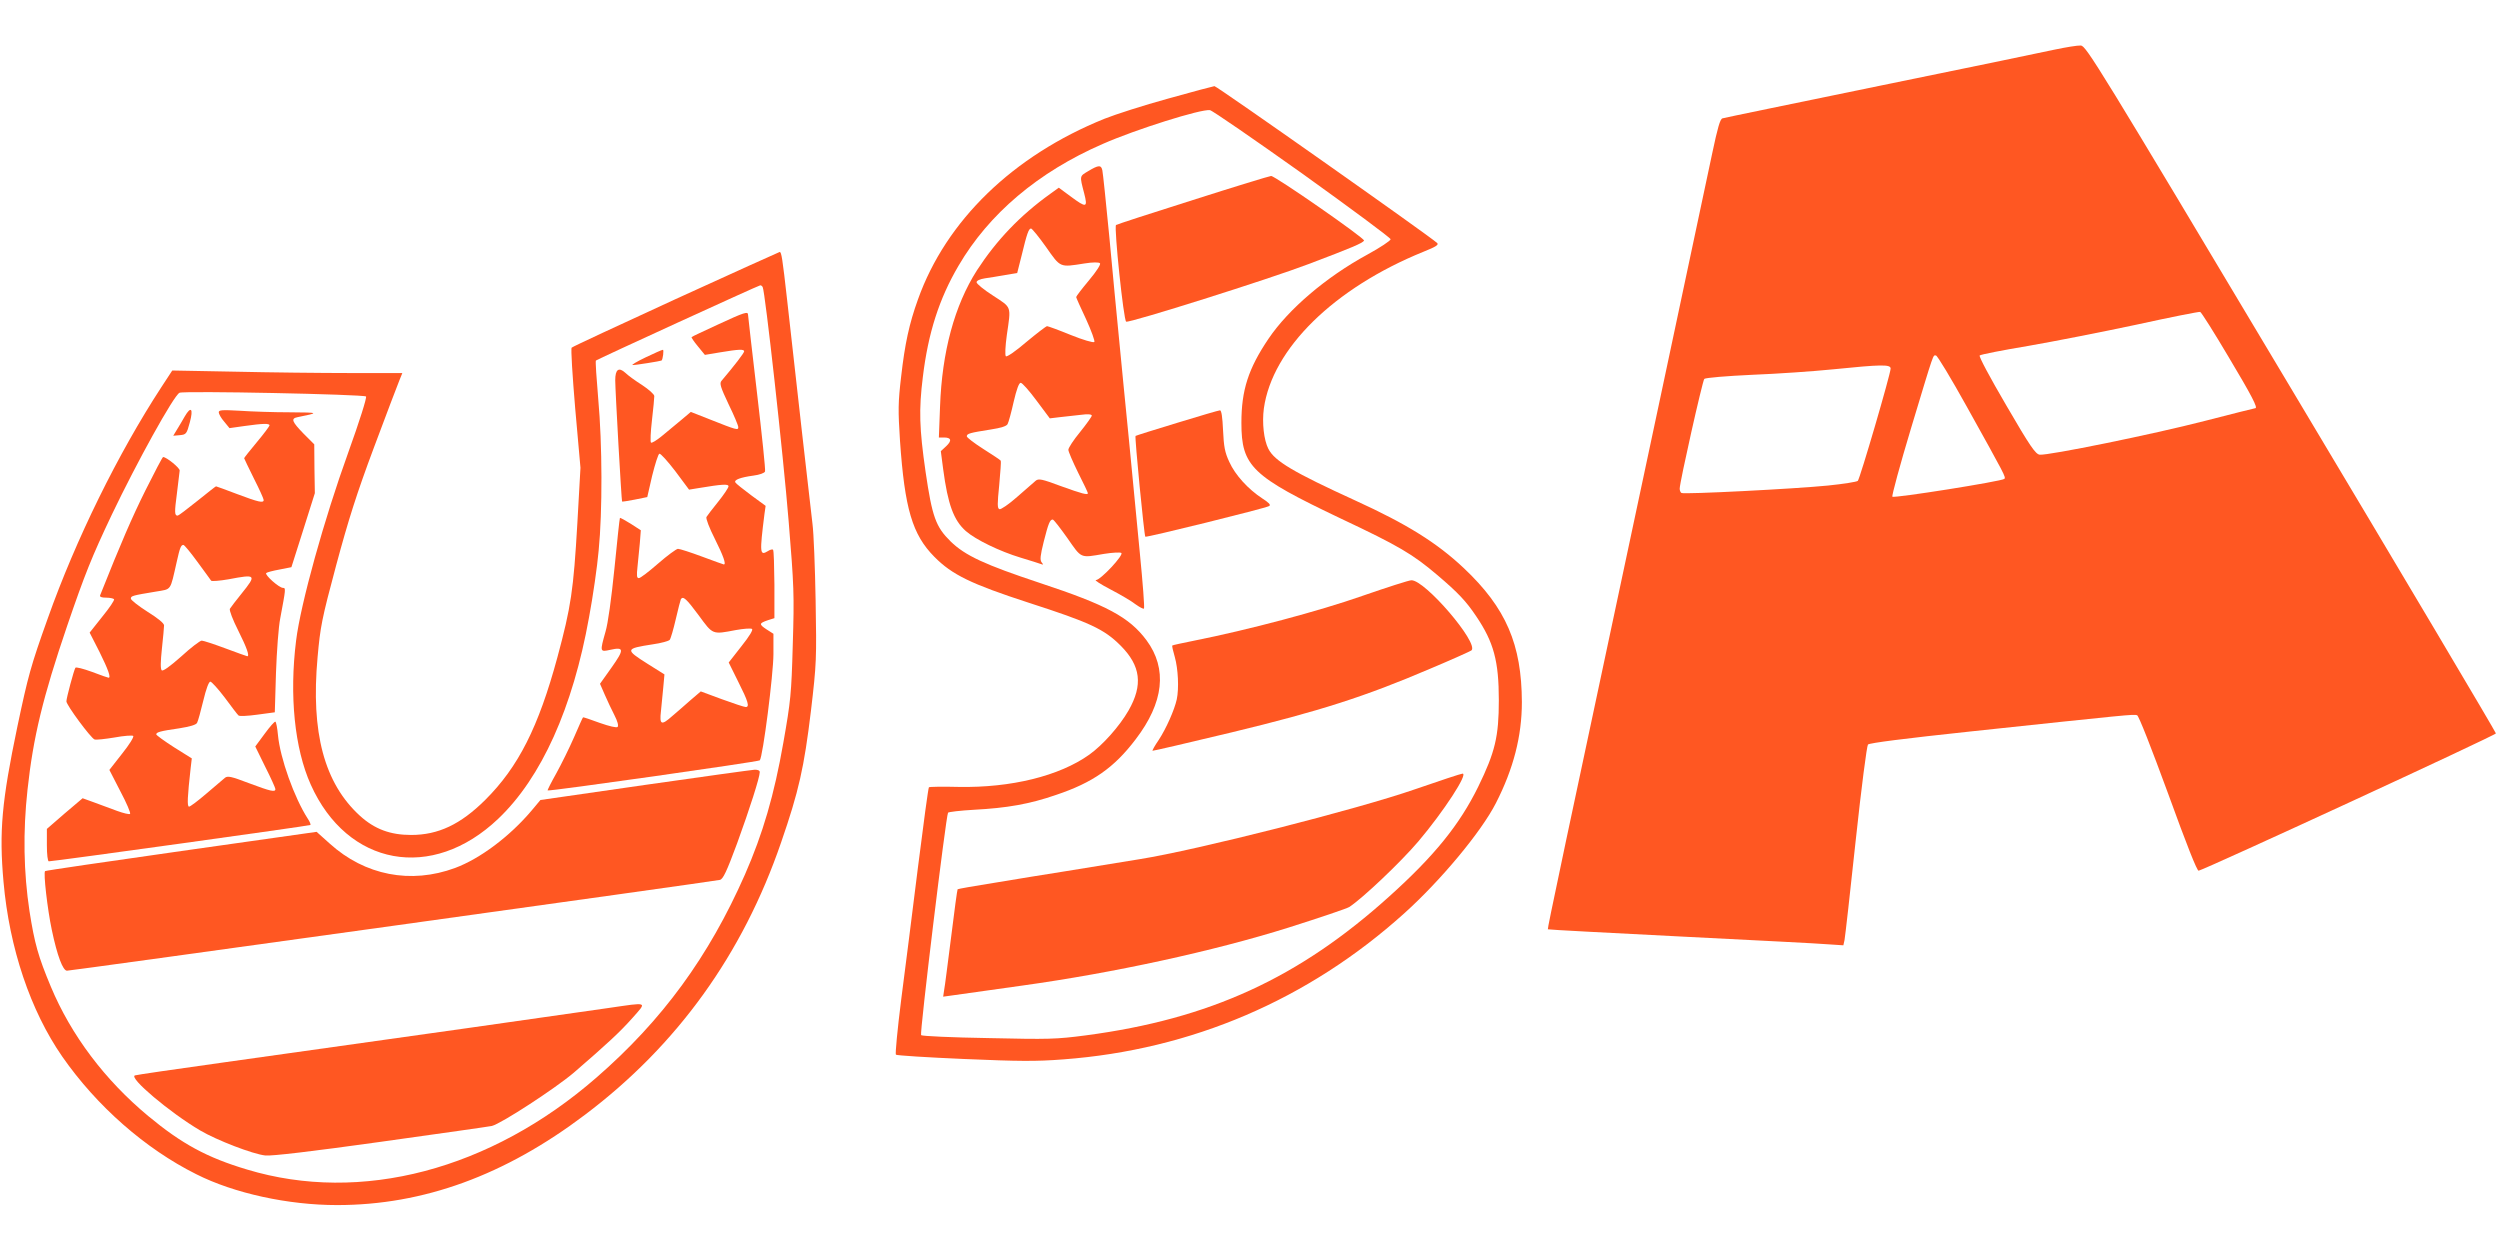
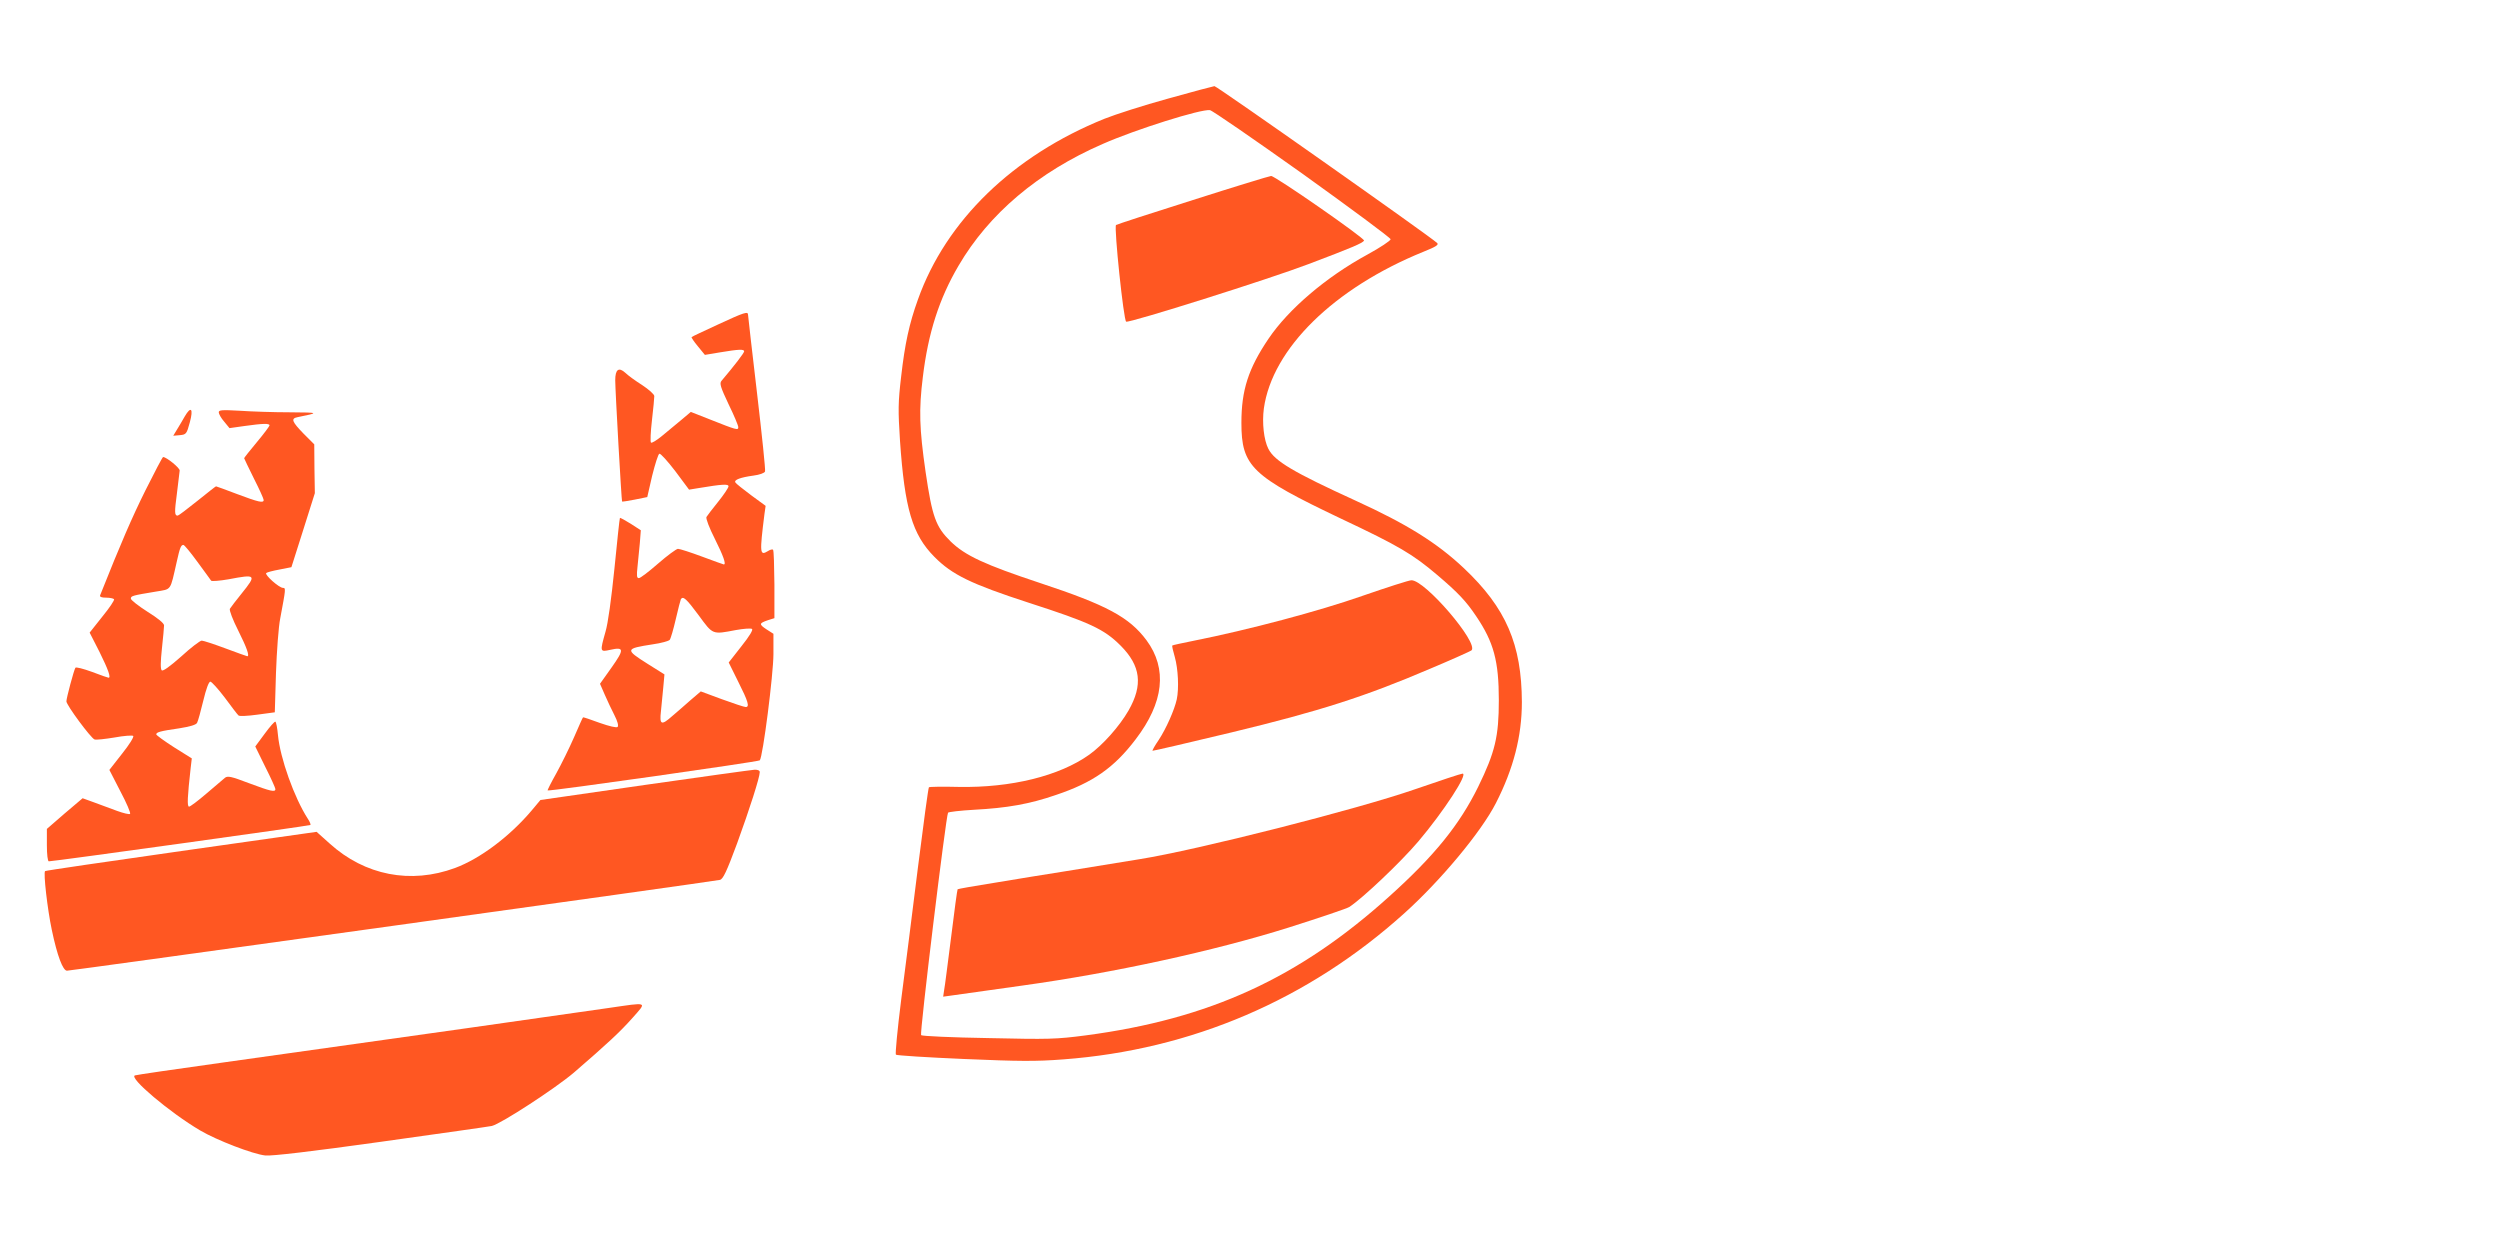
<svg xmlns="http://www.w3.org/2000/svg" version="1.0" width="1280pt" height="640pt" viewBox="0 0 1280 640" preserveAspectRatio="xMidYMid meet">
  <g transform="translate(0,640) scale(0.1,-0.1)" fill="#ff5722" stroke="none">
-     <path d="M10515 6145 c-60 -13 -463 -97 -895 -185 -432 -89 -792 -163 -801 -166 -12 -3 -25 -49 -52 -177 -20 -94 -140 -660 -267 -1257 -512 -2402 -578 -2715 -575 -2718 1 -2 308 -18 681 -37 374 -19 714 -36 756 -40 l76 -5 6 27 c3 16 29 244 57 508 30 279 57 485 63 493 8 8 188 31 526 67 808 86 836 89 852 83 9 -4 72 -165 159 -402 95 -262 148 -396 156 -394 36 8 1523 694 1522 703 0 6 -471 800 -1048 1765 -990 1658 -1050 1755 -1077 1757 -16 1 -78 -9 -139 -22z m895 -1572 c120 -201 152 -263 137 -263 -2 0 -119 -29 -258 -65 -267 -69 -803 -178 -846 -173 -21 3 -48 41 -170 251 -86 147 -142 252 -137 257 5 5 117 27 249 49 132 23 382 72 555 109 173 38 320 67 325 65 6 -2 71 -105 145 -230z m-1340 -255 c198 -356 201 -361 192 -370 -12 -12 -564 -100 -573 -91 -4 4 39 163 96 352 121 401 111 371 127 371 7 0 78 -118 158 -262z m-390 195 c0 -27 -157 -564 -168 -575 -5 -5 -74 -16 -153 -24 -169 -17 -737 -46 -750 -38 -5 3 -9 13 -9 22 0 33 117 553 126 562 6 6 116 15 245 21 129 5 315 18 414 28 247 25 295 26 295 4z" />
    <path d="M5980 5895 c-124 -34 -270 -81 -325 -103 -468 -189 -811 -521 -955 -925 -45 -125 -67 -227 -86 -394 -16 -135 -16 -174 -6 -330 24 -347 63 -480 176 -594 91 -92 188 -139 483 -235 313 -101 386 -135 470 -219 104 -104 116 -202 41 -333 -46 -80 -131 -176 -201 -226 -153 -109 -400 -170 -669 -165 -81 2 -150 1 -152 -2 -3 -2 -28 -186 -56 -409 -28 -223 -66 -528 -86 -679 -19 -151 -31 -277 -27 -281 4 -4 161 -14 348 -22 283 -12 368 -13 510 -2 655 49 1253 305 1744 747 187 168 395 418 470 565 90 176 133 343 133 517 -1 296 -81 482 -297 686 -138 130 -292 226 -555 346 -317 145 -414 202 -446 265 -23 45 -33 133 -23 207 43 306 359 616 817 802 65 26 80 36 70 45 -36 34 -1129 804 -1140 803 -7 -1 -114 -29 -238 -64z m688 -384 c248 -178 452 -329 452 -336 0 -7 -54 -43 -120 -79 -211 -115 -402 -278 -505 -430 -104 -154 -139 -264 -139 -431 0 -223 53 -273 509 -490 297 -140 368 -182 495 -290 107 -91 147 -134 198 -210 90 -133 116 -230 116 -430 0 -186 -19 -266 -106 -444 -95 -193 -223 -352 -453 -559 -464 -419 -921 -629 -1555 -713 -153 -20 -189 -21 -500 -14 -184 3 -339 10 -344 15 -8 8 127 1121 138 1139 3 4 63 11 133 15 169 9 284 29 420 76 188 63 297 139 407 284 145 189 164 362 56 508 -88 118 -203 180 -545 293 -283 94 -383 140 -458 213 -76 75 -94 125 -128 356 -32 223 -35 317 -14 486 27 224 83 400 183 570 155 265 407 479 738 623 170 75 505 180 549 173 11 -1 224 -148 473 -325z" />
-     <path d="M5572 5524 c-45 -27 -45 -22 -21 -114 19 -74 12 -76 -69 -16 l-61 45 -43 -31 c-155 -111 -276 -238 -376 -392 -115 -180 -179 -417 -189 -698 l-6 -158 26 0 c38 0 42 -16 11 -45 l-27 -25 12 -92 c24 -181 54 -262 116 -317 50 -44 174 -104 280 -136 50 -15 97 -30 105 -33 12 -5 13 -3 3 9 -9 12 -7 34 11 106 24 95 32 113 46 113 5 0 38 -43 75 -95 74 -106 64 -102 187 -81 43 7 83 9 89 5 15 -9 -106 -139 -130 -139 -9 0 25 -22 75 -48 50 -26 108 -60 128 -76 21 -15 40 -25 43 -22 4 3 -6 131 -21 284 -15 152 -40 414 -56 582 -17 168 -39 397 -50 510 -11 113 -34 349 -50 525 -17 176 -33 330 -36 343 -6 28 -19 28 -72 -4z m-216 -389 c75 -107 69 -104 196 -84 44 7 74 7 80 1 5 -5 -16 -39 -57 -88 -36 -43 -65 -81 -65 -85 0 -3 23 -55 51 -114 27 -59 46 -112 42 -116 -5 -5 -59 11 -121 36 -61 25 -116 45 -121 45 -5 0 -53 -37 -106 -81 -56 -48 -100 -78 -105 -73 -5 5 -3 51 5 109 22 151 26 138 -70 201 -47 30 -85 61 -85 69 0 8 17 16 43 20 23 3 70 11 104 17 l61 10 23 91 c27 112 36 137 48 137 5 0 40 -43 77 -95z m-49 -786 l68 -91 50 6 c28 3 76 8 108 12 37 5 57 3 57 -4 0 -5 -27 -43 -60 -84 -33 -40 -60 -81 -60 -91 0 -9 23 -62 50 -117 28 -55 50 -102 50 -105 0 -11 -30 -3 -138 36 -99 37 -115 40 -130 27 -9 -8 -52 -45 -94 -82 -43 -38 -84 -66 -91 -63 -11 4 -11 26 -1 123 6 66 10 122 8 125 -2 4 -42 30 -89 60 -47 30 -85 59 -85 65 0 14 15 18 123 35 52 8 81 17 86 28 5 9 19 60 31 114 15 64 27 97 36 97 8 0 44 -41 81 -91z" />
    <path d="M6108 5376 c-213 -67 -390 -125 -394 -128 -11 -11 39 -490 52 -495 18 -7 732 218 934 295 222 84 276 107 284 120 6 11 -456 332 -476 331 -7 0 -187 -55 -400 -123z" />
-     <path d="M6027 4235 c-115 -35 -211 -65 -213 -67 -5 -6 44 -509 50 -516 6 -5 613 145 634 157 10 6 -1 17 -35 39 -72 47 -139 120 -169 187 -23 49 -28 78 -32 162 -3 67 -8 103 -16 102 -6 0 -105 -29 -219 -64z" />
    <path d="M6975 3349 c-222 -78 -584 -174 -860 -229 -60 -12 -111 -23 -113 -25 -2 -2 4 -28 13 -59 17 -60 22 -161 10 -217 -12 -54 -54 -149 -92 -207 -20 -29 -34 -54 -32 -56 2 -1 184 41 404 94 452 109 685 184 1017 326 112 47 207 90 212 94 39 37 -239 362 -308 359 -12 0 -124 -36 -251 -80z" />
    <path d="M7245 2359 c-293 -102 -1115 -311 -1410 -358 -104 -17 -273 -44 -375 -61 -102 -16 -268 -43 -369 -60 -101 -16 -186 -31 -188 -33 -2 -2 -17 -112 -33 -243 -17 -131 -32 -254 -36 -273 l-5 -34 43 6 c24 3 187 26 363 51 467 65 978 176 1363 297 158 50 297 97 310 105 68 44 264 230 354 336 131 155 257 349 226 347 -7 0 -116 -36 -243 -80z" />
-     <path d="M3460 4869 c-289 -133 -529 -244 -533 -249 -5 -4 4 -144 18 -311 l27 -304 -16 -285 c-20 -343 -32 -425 -102 -685 -97 -358 -200 -562 -370 -731 -126 -125 -240 -179 -379 -179 -107 0 -187 30 -262 98 -183 167 -252 426 -217 812 14 156 21 194 95 470 63 234 105 367 194 605 63 168 121 322 130 343 l15 37 -267 0 c-148 0 -413 3 -590 7 l-321 6 -55 -84 c-222 -340 -439 -781 -582 -1184 -88 -246 -101 -295 -156 -555 -80 -383 -94 -537 -71 -795 30 -340 138 -660 301 -895 176 -253 425 -472 686 -602 194 -98 471 -158 721 -158 442 0 859 152 1270 463 471 355 807 822 1003 1393 91 263 118 384 153 674 29 246 29 266 24 565 -3 171 -10 347 -16 392 -10 81 -91 796 -130 1148 -24 214 -29 245 -38 245 -4 -1 -243 -109 -532 -241z m445 61 c12 -20 105 -856 133 -1200 27 -331 29 -373 21 -630 -7 -256 -11 -290 -48 -501 -47 -269 -105 -467 -197 -677 -185 -420 -423 -746 -760 -1039 -543 -473 -1206 -647 -1789 -471 -205 61 -335 132 -505 273 -223 185 -396 415 -500 664 -64 153 -83 220 -109 386 -30 199 -34 405 -10 623 29 267 78 471 203 838 90 263 125 351 229 570 127 266 316 608 346 623 21 11 943 -8 955 -19 5 -5 -33 -126 -91 -287 -123 -340 -244 -775 -267 -963 -35 -281 -8 -552 75 -737 187 -418 621 -498 960 -175 221 210 382 568 465 1032 20 107 42 260 49 340 20 202 19 545 -2 777 -9 106 -15 194 -12 197 6 6 831 384 841 385 4 1 10 -3 13 -9z" />
    <path d="M3675 4738 c-71 -33 -132 -61 -134 -64 -2 -2 12 -23 32 -47 l36 -44 78 13 c96 16 123 17 123 5 0 -8 -49 -72 -116 -151 -11 -13 -5 -32 36 -119 28 -57 50 -110 50 -118 0 -17 -8 -15 -144 39 l-99 39 -51 -43 c-28 -23 -72 -60 -99 -82 -26 -21 -50 -36 -54 -32 -4 3 -2 55 5 114 7 59 12 115 12 124 0 9 -28 34 -63 57 -35 22 -73 50 -85 62 -34 31 -52 18 -52 -38 0 -53 32 -616 35 -621 1 -1 31 3 65 10 l64 13 25 109 c15 60 31 111 37 113 6 2 43 -39 82 -90 l70 -94 49 8 c120 20 153 22 153 9 0 -7 -24 -43 -53 -79 -29 -36 -56 -71 -60 -78 -4 -7 15 -57 43 -112 44 -88 59 -131 46 -131 -2 0 -52 18 -111 40 -59 22 -115 40 -124 40 -9 -1 -54 -34 -101 -75 -47 -41 -91 -75 -99 -75 -11 0 -12 12 -7 58 3 31 8 86 12 122 l5 65 -51 33 c-29 18 -54 32 -56 30 -2 -2 -14 -118 -28 -258 -16 -157 -33 -282 -46 -325 -29 -103 -29 -104 25 -92 71 16 72 2 6 -91 l-59 -83 24 -55 c13 -31 36 -78 50 -106 16 -31 22 -54 16 -60 -5 -5 -41 3 -92 21 -46 17 -84 30 -85 28 -2 -1 -22 -47 -46 -102 -24 -55 -65 -138 -91 -185 -26 -46 -46 -86 -44 -87 5 -6 1080 147 1086 154 16 17 70 443 70 544 l0 104 -36 23 c-39 26 -38 31 9 47 l32 10 0 172 c-1 95 -3 175 -7 178 -3 4 -15 1 -27 -7 -41 -25 -42 -10 -17 190 l6 42 -75 55 c-40 30 -77 59 -80 65 -8 13 26 26 93 35 31 4 56 13 59 21 3 8 -16 188 -41 401 -25 214 -46 394 -46 401 0 19 -17 14 -155 -50z m-98 -1488 c74 -101 69 -99 190 -76 39 7 76 10 83 6 7 -4 -11 -35 -54 -89 l-65 -83 49 -99 c51 -101 59 -129 38 -129 -7 0 -62 18 -122 40 l-108 40 -55 -47 c-30 -27 -71 -62 -92 -80 -55 -49 -65 -44 -57 25 3 31 9 87 12 123 l6 66 -86 54 c-117 74 -116 78 26 100 43 6 82 17 87 23 5 6 19 54 31 106 12 52 24 98 26 102 11 18 28 3 91 -82z" />
-     <path d="M3305 4570 c-44 -21 -74 -39 -66 -39 13 -1 143 20 148 23 7 5 13 56 7 55 -5 0 -45 -18 -89 -39z" />
    <path d="M946 4268 c-10 -18 -28 -48 -39 -66 l-20 -33 34 3 c32 3 35 6 51 66 19 70 6 85 -26 30z" />
    <path d="M1120 4289 c0 -8 12 -30 28 -48 l27 -33 78 11 c93 13 127 14 127 3 0 -4 -29 -43 -65 -86 -36 -43 -65 -80 -65 -82 0 -2 23 -49 50 -104 28 -55 50 -104 50 -110 0 -17 -26 -11 -135 30 -58 22 -107 40 -109 40 -2 0 -45 -34 -96 -75 -51 -41 -96 -75 -100 -75 -17 0 -17 16 -4 115 7 55 13 107 14 116 0 14 -68 69 -85 69 -3 0 -43 -76 -90 -170 -69 -139 -125 -268 -232 -537 -4 -9 6 -13 30 -13 20 0 38 -4 41 -8 3 -5 -24 -45 -60 -89 l-65 -82 51 -100 c44 -89 59 -131 46 -131 -3 0 -41 13 -85 30 -44 16 -82 26 -85 21 -8 -13 -46 -155 -46 -172 0 -19 125 -188 144 -195 8 -3 53 2 102 10 48 9 92 12 96 8 5 -5 -21 -46 -57 -91 l-65 -83 56 -109 c32 -60 54 -112 50 -116 -3 -4 -33 3 -66 15 -33 12 -86 32 -119 44 l-58 21 -92 -78 -91 -79 0 -83 c0 -47 4 -83 10 -83 27 0 1335 182 1339 186 3 3 -3 17 -13 32 -69 107 -142 310 -153 430 -3 34 -9 65 -13 67 -4 2 -28 -25 -55 -62 l-48 -65 51 -104 c29 -57 52 -109 52 -114 0 -17 -23 -12 -135 30 -92 35 -110 39 -124 27 -9 -7 -51 -43 -94 -80 -43 -37 -83 -67 -89 -67 -11 0 -8 52 8 196 l6 51 -91 57 c-50 32 -91 62 -91 66 0 11 20 17 118 31 56 9 86 18 91 28 5 9 19 60 32 114 14 59 28 97 36 97 6 0 40 -37 74 -82 34 -46 65 -87 70 -91 4 -5 47 -3 97 4 l89 12 6 201 c4 112 13 237 22 281 28 150 29 155 14 155 -20 0 -95 67 -86 76 4 4 35 12 68 18 l61 12 60 189 60 190 -2 125 -1 125 -55 55 c-59 61 -66 77 -31 84 114 23 113 24 -39 25 -83 0 -199 4 -257 8 -90 5 -107 4 -107 -8z m-109 -766 c35 -48 67 -91 70 -96 3 -4 43 -1 89 7 142 27 145 24 67 -73 -29 -36 -56 -71 -60 -78 -4 -7 15 -57 43 -112 44 -88 59 -131 46 -131 -2 0 -52 18 -111 40 -59 22 -114 40 -122 40 -9 0 -56 -36 -105 -81 -60 -53 -94 -77 -100 -71 -7 7 -6 45 1 111 6 56 11 109 11 119 0 11 -32 37 -85 70 -47 30 -85 60 -85 67 0 14 7 16 128 36 82 14 72 0 107 153 16 73 22 86 34 86 5 0 37 -39 72 -87z" />
    <path d="M3301 2381 l-534 -77 -46 -55 c-111 -131 -262 -245 -391 -293 -227 -84 -462 -38 -642 125 l-67 60 -691 -98 c-380 -54 -695 -100 -699 -103 -10 -6 12 -196 34 -300 28 -134 57 -210 78 -210 21 0 3310 457 3343 465 16 4 34 41 88 187 64 176 116 338 116 365 0 8 -11 13 -27 12 -16 -1 -268 -36 -562 -78z" />
    <path d="M3115 1239 c-127 -19 -1122 -160 -1980 -280 -236 -33 -436 -62 -444 -65 -34 -11 178 -190 334 -282 85 -50 269 -121 333 -128 30 -4 242 21 592 70 300 42 555 78 568 81 47 11 326 193 420 273 176 152 237 209 301 281 74 84 83 80 -124 50z" />
  </g>
</svg>